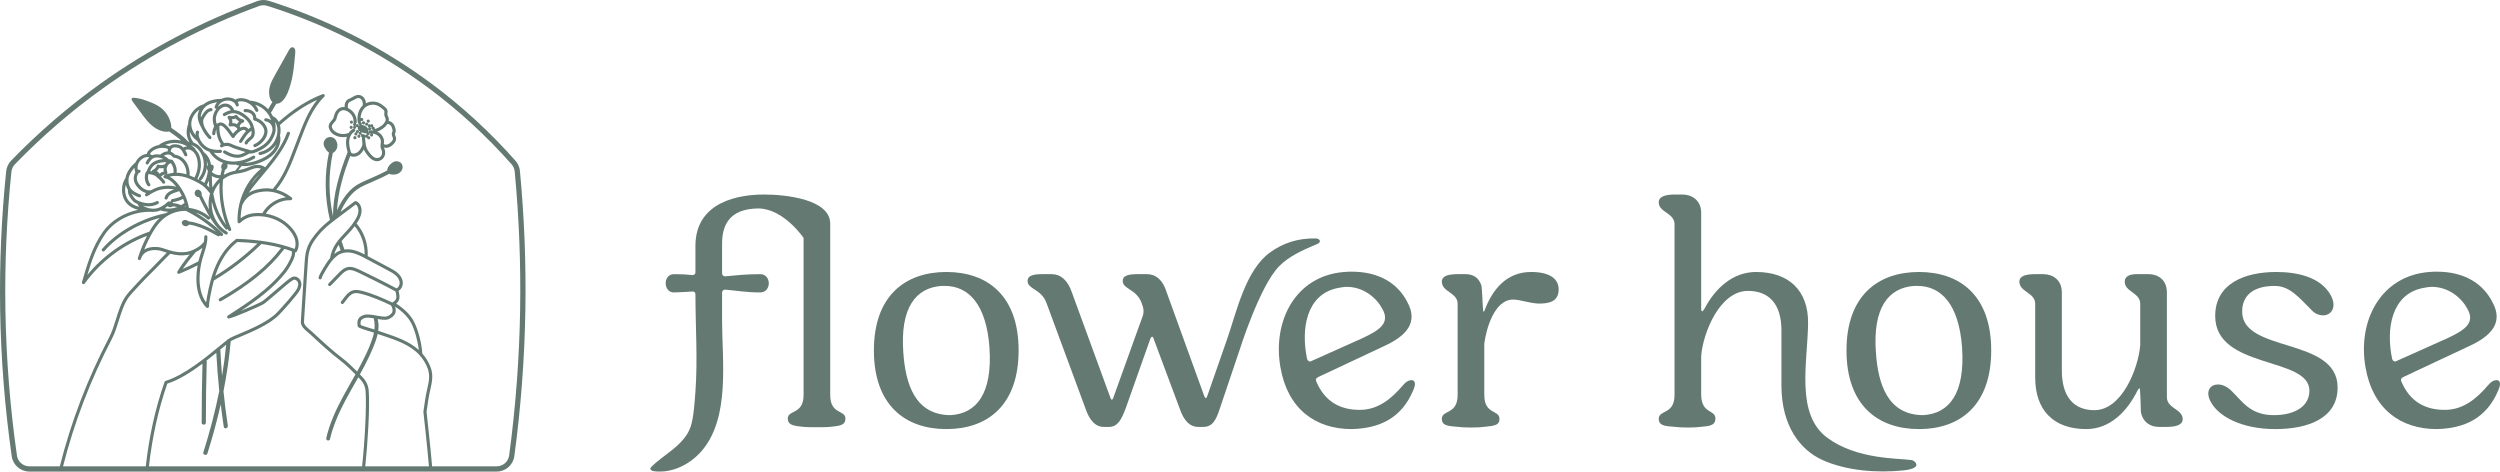
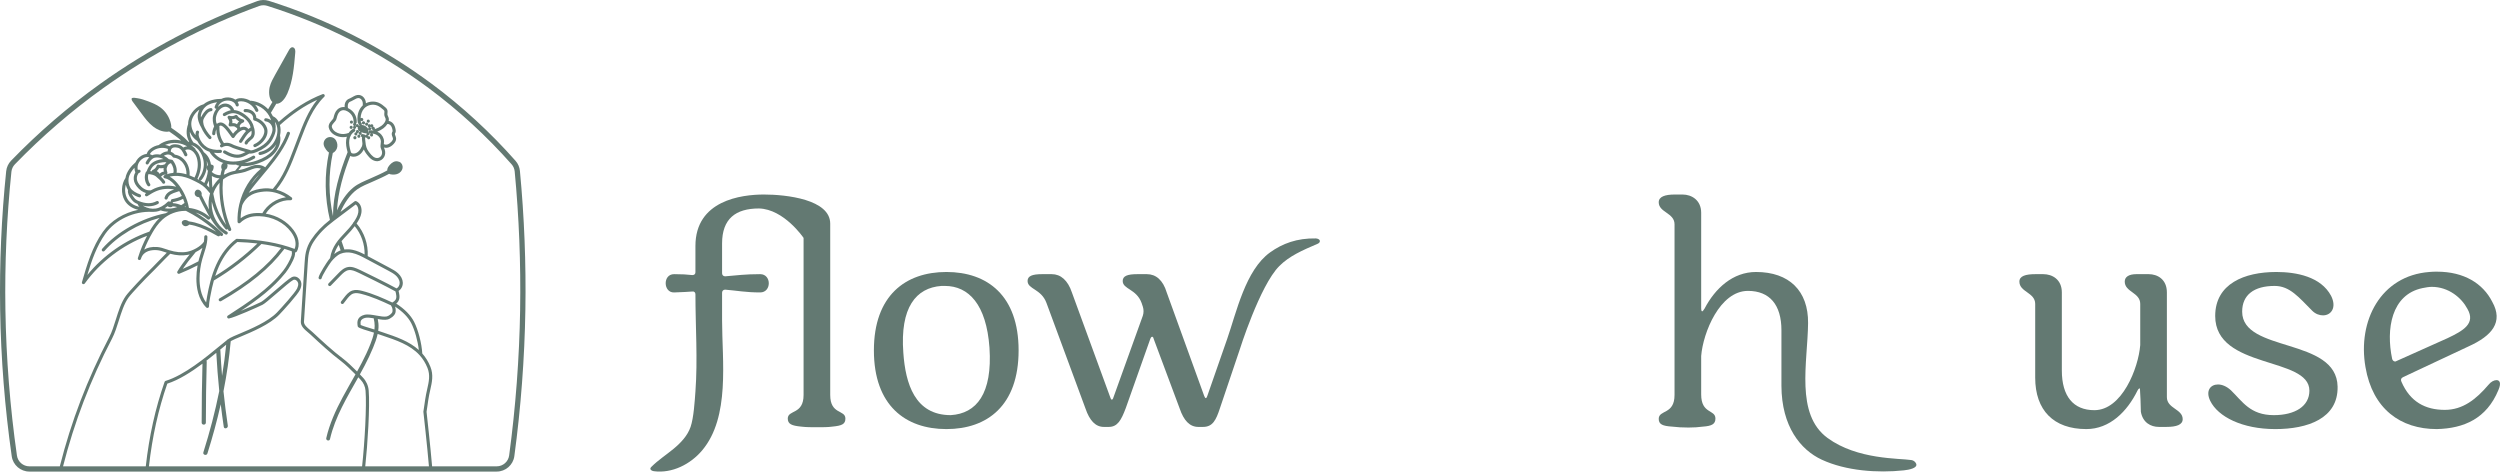
<svg xmlns="http://www.w3.org/2000/svg" id="Layer_2" width="1000.409" height="188.707" viewBox="0 0 1000.409 188.707">
  <g id="Layer_1-2">
    <g>
      <g>
        <path d="m208.055,68.406c-.145-1.515-.75-2.914-1.75-4.046-10.083-11.412-21.364-21.779-33.528-30.813C153.131,18.957,131.193,7.781,107.572.331c-1.494-.471-3.121-.438-4.582.094-22.442,8.171-43.599,19.312-62.884,33.112-12.74,9.116-24.741,19.466-35.673,30.76-1.103,1.139-1.8,2.64-1.964,4.225C.578,86.857-.234,105.494.058,123.915c.31,19.565,1.871,39.311,4.639,58.689.497,3.479,3.527,6.102,7.047,6.102h187.022c3.548,0,6.581-2.647,7.055-6.158,2.613-19.369,4.099-39.096,4.417-58.633.301-18.453-.434-37.129-2.184-55.51Zm-148.449,24.34c-9.574,3.361-18.22,9.442-24.662,17.291,1.728-5.788,3.734-11.584,7.251-16.542,3.962-5.584,11.474-9.084,18.694-8.712.044.002.087-.001.129-.009.095.003.191.01.286.01.41,0,.821-.03,1.227-.089.59-.087,1.187-.268,1.768-.51.987.35,2.028.529,3.084.546-.361.182-.714.376-1.059.586-9.795,1.991-19.542,7.453-25.459,14.272-.228.263-.2.661.063.89.119.104.266.154.413.154.176,0,.352-.074.476-.217,5.199-5.992,13.46-10.907,22.052-13.223-1.794,1.703-3.094,3.755-4.04,5.383-.027.046-.052.093-.078.139-.049.005-.098.014-.147.031Zm19.356-36.297c.716,1.445,1.813,2.672,3.163,3.517.507.317,1.08.567,1.681.76,1.208,2.085,3.193,3.673,5.577,4.512-.602.174-.83.901-.857,1.473-.014.311.019.638.189.898.023.034.047.067.074.097-.236.793-.422,1.599-.566,2.413-1.248.034-2.51-.411-3.43-1.263.003-.092.006-.185.009-.277.049-.033.097-.068.14-.109.318-.3.424-.755.516-1.183.081-.377.143-.826-.128-1.1-.098-.099-.229-.16-.359-.211-.195-.075-.385-.129-.567-.164-.288-1.911-1.153-3.642-2.797-4.882-.365-.685-.805-1.325-1.314-1.895-.734-.823-1.752-1.606-2.906-2.022-1.004-1.419-1.474-2.771-1.439-4.276.631,1.485,1.68,2.822,3.016,3.714Zm1.599-5.383c.657,1.622,1.936,3.398,2.998,4.439.123.12.282.18.441.18.163,0,.327-.063.45-.189.244-.249.24-.648-.009-.892-1.146-1.123-2.609-3.279-2.975-4.803-.134-.558-.262-1.282-.067-1.931.123-.409.377-.806.623-1.189.317-.495.676-1.056,1.114-1.481.427-.416.898-.661,1.326-.692.347-.025.609-.327.584-.674-.025-.347-.328-.604-.674-.584-.723.052-1.474.424-2.114,1.046-.542.527-.943,1.153-1.297,1.706-.191.298-.398.624-.566.984-.038-.338-.041-.653.004-.923.219-1.311.929-2.564,1.95-3.436,1.15-.983,2.894-1.496,4.494-1.704-.444.535-.774,1.15-.95,1.797-.092.336.106.683.442.774.056.015.111.023.166.023.029,0,.057-.003.085-.007-.525.702-.951,1.533-1.209,2.392-.54,1.797-.132,3.438.307,4.689-.449.895-.724,1.879-.788,2.855-.023.348.24.648.588.67.342.027.648-.24.67-.588.04-.604.177-1.214.399-1.793.036,2.184.691,4.284,1.875,6.027-.034.02-.069.036-.103.056-.297.182-.39.57-.208.867.182.297.57.39.867.208.758-.465,1.693-.617,2.504-.406.382.099.753.276,1.146.464.195.093.397.189.605.278.464.197.939.349,1.4.497,1.179.376,2.387.761,3.607,1.114-.088.047-.179.094-.273.141-.598.295-1.216.599-1.831.758-.945.244-2.001.185-3.14-.178-1.076-.342-1.882-.79-2.816-1.309-.305-.169-.688-.059-.858.245-.169.305-.059.689.245.858.993.551,1.851,1.028,3.046,1.408.806.256,1.585.384,2.33.384.52,0,1.024-.063,1.508-.188.741-.191,1.418-.525,2.074-.848.319-.158.595-.316.862-.47.113-.065.223-.128.334-.19.125.011.25.019.374.019,1.007,0,1.987-.356,2.834-.72,2.5-1.075,4.291-2.4,5.476-4.049.458-.637.87-1.392,1.261-2.308.224-.525.467-1.154.574-1.84.072-.464.076-.933.016-1.388.045-.094.07-.199.063-.311-.047-.735-.163-1.457-.34-2.158.711.943,1.01,2.229,1.033,3.267.046,2.015-.669,4.096-1.964,5.712-1.293,1.614-3.156,2.752-5.112,3.123-.342.065-.567.395-.502.737.057.302.322.513.619.513.039,0,.078-.004.118-.011,2.246-.426,4.382-1.729,5.86-3.574.184-.23.358-.468.521-.713-.351,1.001-.935,1.982-1.725,2.844-1.358,1.481-3.277,2.652-5.866,3.579-1.885.675-3.601,1.02-5.132,1.037,1.349-.412,2.692-1.003,3.989-1.766.3-.177.4-.563.224-.863-.177-.3-.563-.401-.863-.224-2.98,1.754-6.208,2.54-9.087,2.213-2.647-.301-4.98-1.559-6.493-3.442.553.076,1.099.112,1.612.112.368,0,.72-.018,1.044-.053.346-.037.597-.348.559-.695-.037-.346-.349-.597-.695-.559-1.847.199-4.039-.229-5.334-1.04-1.405-.879-2.491-2.245-3.058-3.847-.282-.796-.32-1.423-.118-1.917.132-.322-.022-.691-.344-.823-.322-.132-.691.022-.823.344-.181.44-.247.922-.208,1.449-1.298-1.573-1.968-3.728-1.596-5.561.382-1.883,1.583-3.594,3.164-4.672-.316.627-.541,1.298-.655,1.983-.294,1.761.691,4.098,1.406,5.211Zm13.755-8.936c.081.339.424.548.76.467.339-.081.548-.421.467-.76-.092-.386-.25-.726-.452-1.027.105-.053.21-.102.316-.139.301-.105.656-.15,1.115-.139,2.45.055,4.73,1.611,5.674,3.87.101.242.335.388.582.388.081,0,.163-.016.243-.049.321-.134.473-.504.339-.825-.307-.734-.734-1.404-1.248-1.995,1.634.497,3.115,1.412,4.28,2.666.938,1.01,1.653,2.221,2.112,3.545-.601-.442-1.313-.73-2.067-.822-.343-.041-.66.204-.703.549s.204.66.549.703c.859.105,1.64.564,2.142,1.26.509.704.719,1.629.577,2.539-.086.549-.295,1.086-.488,1.539-.354.83-.722,1.506-1.125,2.067-1.047,1.458-2.666,2.644-4.95,3.626-.648.279-1.378.55-2.087.605-.077-.077-.174-.135-.284-.164-1.697-.442-3.398-.984-5.045-1.51-.452-.144-.878-.28-1.287-.455-.188-.08-.372-.168-.557-.256-.429-.205-.873-.417-1.373-.546-.709-.184-1.461-.177-2.182.005-1.229-1.702-1.869-3.826-1.806-6.025.005-.164.013-.472-.055-.792.238-.219.611-.246.885-.122.567.257.973.654,1.445,1.147.327.341.62.725.943,1.155.579.771,1.159,1.56,1.723,2.347.119.165.31.263.512.263.009,0,.019,0,.029,0,.213-.01.407-.127.515-.311.581-.989,1.393-1.834,2.348-2.445.621-.397,1.153-.568,1.576-.512.21.029.42.151.547.32.041.055.083.133.103.225-.82.87-1.727,2.289-2.403,3.347l-.227.354c-.188.293-.103.683.189.871.106.068.224.1.34.1.208,0,.411-.102.531-.29l.229-.357c.696-1.089,1.65-2.582,2.411-3.317.327-.316.793-.678,1.175-.96.064.487.076,1.033.007,1.339-.173.736-.436.945-.834,1.262-.164.13-.35.278-.534.47-.134.14-.272.266-.405.388-.387.355-.788.722-.96,1.317-.097.335.096.684.43.781.059.017.118.025.176.025.274,0,.526-.18.606-.456.07-.243.264-.429.601-.738.141-.13.302-.277.464-.445.125-.13.263-.24.408-.355.471-.374,1.004-.798,1.277-1.963,0,0,0-.002,0-.002,0,0,0-.001,0-.002.168-.736.055-2.247-.302-3.007-.702-3.601-4.396-5.647-5.136-6.023-.963-.49-1.891-.761-2.774-.822-.049-.244-.152-.495-.312-.757-.575-.939-1.507-1.589-2.558-1.782-1.24-.227-2.459.195-3.521,1.223-.026.025-.05.053-.075.078.309-.852.977-1.612,1.836-2.066.878-.464,1.935-.614,2.975-.421.907.168,2.057.744,2.312,1.813Zm-7.73,4.136c.883-2.935,2.907-3.717,3.975-3.522.699.129,1.322.566,1.71,1.2.037.061.065.115.089.167-.276.051-.566.127-.881.231-.708.235-1.391.561-2.03.968-.294.187-.38.577-.193.871.187.294.577.38.871.193.551-.351,1.14-.632,1.75-.834.32-.106.603-.176.864-.215.935-.138,1.985.087,3.12.664.635.323,3.761,2.047,4.434,4.972-.235.167-.578.415-.926.69-.024-.037-.048-.074-.075-.11-.327-.435-.845-.739-1.386-.813-.559-.075-1.149.037-1.789.343-.048-.227-.125-.447-.232-.651.113-.229.246-.459.39-.668.223-.323.632-.538,1.105-.766.246-.118.388-.382.351-.652s-.243-.487-.511-.536c-.403-.074-.96-.37-1.228-.512-.329-.175-.82-.658-.937-.923-.075-.168-.219-.296-.395-.349-.176-.053-.367-.026-.522.073-.62.398-1.527.495-2.257.243-.232-.081-.489-.019-.659.157-.171.176-.224.434-.137.663.05.131.142.296.289.555.073.129.183.324.207.381.071.186.137.361.158.519.026.199-.105.761-.243,1.161-.07.204-.032.43.102.599.134.169.344.257.56.235.651-.069,1.376-.08,1.552-.024.224.072.45.227.688.391.118.081.237.163.358.238.034.021.071.038.108.052.05.186.061.387.03.584-.62.476-1.177,1.04-1.647,1.67-.399-.548-.802-1.094-1.206-1.631-.348-.463-.666-.878-1.04-1.269-.548-.572-1.064-1.074-1.836-1.424-.675-.306-1.564-.248-2.188.273-.019-.007-.036-.015-.055-.021-.093-.028-.19-.033-.282-.019-.325-1.203-.344-2.203-.058-3.153Zm6.409,2.177c-.035-.267-.116-.503-.195-.714.506-.007,1.012-.106,1.468-.293.332.405.782.775,1.137.964.093.049.187.098.282.146-.163.14-.315.301-.446.49-.15.217-.292.454-.417.693-.215-.138-.453-.269-.724-.356-.226-.072-.564-.096-.906-.096-.086,0-.172.001-.257.004.056-.288.091-.593.059-.839Zm10.848,36.799c-1.674-.054-3.117.114-4.411.513-1.13.349-2.196.895-3.141,1.605.036-1.791.265-3.565.665-5.29,1.93-4.24,5.456-5.113,8.657-5.405,2.875-.262,6.12.595,8.818,2.274-3.812.483-7.494,2.918-9.45,6.374-.377-.035-.756-.06-1.138-.072Zm1.656-9.833c-1.905.173-4.058.563-5.969,1.756,1.796-2.531,3.809-4.931,5.774-7.274.666-.793,1.354-1.613,2.023-2.426,3.388-4.113,6.784-8.643,8.678-13.896.118-.328-.052-.689-.379-.807-.328-.118-.689.052-.807.379-1.829,5.073-5.149,9.497-8.465,13.522-.085.103-.171.206-.257.309-.042-.056-.09-.108-.15-.148-1.208-.812-2.926-1.053-4.486-.63-.739.201-1.444.487-2.125.763-.575.233-1.117.454-1.68.627-.738.228-1.496.37-2.289.509.445-.554.89-1.109,1.336-1.66.338.032.682.05,1.035.05,1.693,0,3.565-.373,5.656-1.121,2.787-.998,4.871-2.278,6.37-3.914,1.935-2.111,2.812-4.876,2.287-7.218.166-.758.246-1.531.228-2.295-.014-.604-.101-1.254-.277-1.894,4.878-4.397,9.881-7.781,14.911-10.084-3.6,4.42-5.673,9.873-7.687,15.172-.242.637-.484,1.274-.729,1.909-.301.78-.595,1.557-.886,2.327-2.227,5.88-4.333,11.436-8.437,16.223-1.245-.221-2.489-.288-3.676-.18Zm-5.034-1.6c.955-1.465,2.059-2.823,3.296-4.039-1.107,1.32-2.22,2.662-3.296,4.039Zm-21.182,2.093c-.143-.021-.291-.022-.431.014-.158.041-.301.129-.425.235-.528.453-.7,1.279-.379,1.896.277.531.989.905,1.608.851,1.052,2.158,2.162,4.287,3.339,6.38.299.531.602,1.061.916,1.585-.018-.02-.034-.04-.054-.058-2.283-2.006-5.223-3.276-8.249-3.601-.64-3.658-2.307-7.194-4.729-10.003-.991-1.149-1.978-1.979-2.983-2.504,1.981-.512,4.246-.408,6.544.321,1.405.446,2.765,1.1,4.026,1.741.873.444,1.793.928,2.602,1.536,1.131.851,2.076,1.966,2.981,3.069.002.015.005.03.007.045-.624,2.079-.757,4.3-.424,6.448-.464-.848-.914-1.704-1.359-2.557-.559-1.071-1.097-2.152-1.624-3.239.298-.928-.375-2.015-1.365-2.158Zm-5.385,6.823c.098-.066.195-.133.291-.202.029.127.053.254.079.382-.069-.034-.138-.069-.207-.102-.054-.026-.108-.052-.163-.078Zm-.052-1.508c-.032.017-.064.035-.093.058-.397.308-.812.582-1.237.827-1.038-.428-2.117-.755-3.237-.787-.051-.156-.127-.283-.219-.385.015-.002.031-.002.046-.005,1.394-.278,2.853-.615,4.162-1.361.216.543.411,1.094.579,1.652Zm-6.787,1.297c.619.554,1.562.572,2.024.061.622.003,1.229.113,1.821.286-1.629.601-3.347.765-4.961.462.399-.254.773-.528,1.116-.808Zm5.597-22.352s.004.008.006.012c.017.026.038.048.058.071.402.544.732,1.231,1.054,1.947.105.234.335.372.576.372.086,0,.174-.018.258-.056.318-.143.459-.516.317-.834-.215-.479-.478-1.062-.823-1.627.663-.287,1.329-.317,1.988-.08,1.149.413,2.181,1.622,2.629,3.081.779,2.536.494,5.157-.867,8-.646-.309-1.312-.606-1.998-.869.182-2.031-.411-4.144-1.627-5.737-1.088-1.424-2.56-2.307-4.269-2.567-.396-.519-.946-.908-1.577-1.121-.097-.538.104-1.149.508-1.454.39-.295.979-.379,1.802-.257.409.061.702.139.949.255.394.184.724.487,1.017.863Zm-5.219,1.675c.672.052,1.295.418,1.625.954.1.162.261.259.435.287.028.007.056.016.086.019,1.842.218,2.997,1.269,3.64,2.112.967,1.266,1.468,2.924,1.395,4.548-1.34-.406-2.672-.619-3.956-.637.273-1.513-.255-3.307-1.488-4.947-.006-.008-.013-.013-.019-.021-.014-.017-.029-.033-.045-.048-.014-.014-.029-.028-.044-.04-.016-.013-.033-.025-.05-.036-.018-.011-.035-.022-.053-.032-.017-.009-.035-.017-.054-.025-.02-.008-.041-.016-.062-.022-.009-.003-.017-.007-.027-.01-.428-.105-.862-.183-1.299-.236-.033-.062-.075-.121-.131-.171-.546-.495-1.161-.893-1.815-1.188.459-.277,1.124-.562,1.86-.507Zm-.825,3.06c-.036.036-.073.07-.106.108-.221.246-.403.49-.553.731-.356.153-.828.258-1.076.313-.364.08-1.05.03-1.312-.096-.166-.08-.358-.083-.527-.01-.169.074-.296.218-.35.394-.215.705-.842,1.367-1.561,1.648-.228.089-.384.302-.4.546,0,.013,0,.026,0,.039-.229-.046-.449-.082-.656-.109.153-.372.331-.732.537-1.072.175-.289.345-.525.519-.724.624-.71,1.568-1.221,2.806-1.517.874-.209,1.778-.291,2.679-.252Zm-3.272,3.978c-.199-.181-.414-.308-.611-.417.381-.333.701-.737.928-1.175.515.093,1.098.083,1.491-.003.103-.023.206-.046.309-.071-.033.212-.045.434-.021.662.027.263.072.535.131.799-.253.035-.519.089-.782.199-.274.114-.632.401-.946.684-.143-.255-.315-.51-.499-.677Zm3.632.114c-.135-.363-.238-.817-.282-1.246-.04-.391.133-.82.345-1.299.018-.04.029-.081.038-.122.102-.153.224-.311.37-.474.259-.289.606-.488.972-.566.919,1.364,1.264,2.779.945,3.89-.921.085-1.807.274-2.642.569.083-.053.154-.124.205-.211.096-.164.114-.362.047-.54Zm15.846-3.53c-.011-.365-.044-.729-.095-1.09.219.532.365,1.09.447,1.663-.277.235-.439.634-.423,1.232.011.405.171.809.449,1.099-.189,1.832-.809,3.605-1.44,4.873-.523-.387-1.073-.722-1.624-1.026.016.001.033.004.049.004.184,0,.367-.08.492-.235,1.434-1.781,2.216-4.157,2.146-6.52Zm.732,6.819c.037.934.103,1.867.199,2.797-.325-.356-.663-.702-1.021-1.031.044-.045.083-.096.112-.155.263-.52.501-1.059.709-1.611Zm1.473,2.753c-.005.01-.01.021-.016.032-.05-.476-.095-.952-.128-1.429-.075-1.068-.106-2.137-.107-3.207.913.576,1.982.901,3.062.948-1.117,1.023-2.077,2.259-2.811,3.657Zm1.117.586c.479-.914,1.065-1.749,1.731-2.492-.082,1.308-.079,2.622-.018,3.925.156,3.299.692,6.587,1.596,9.764.306,1.076.658,2.136,1.048,3.183-1.578-2.09-2.807-4.447-3.695-6.906-.655-1.813-1.129-3.684-1.457-5.581.211-.65.474-1.283.793-1.892Zm3.97-5.904c-.066.005-.132.018-.196.045-.12.051-.242.095-.365.135.13-.646.288-1.287.478-1.92.15-.05.291-.125.411-.226.497-.421.663-1.131.606-1.779-.01-.117-.079-.225-.182-.321.36.075.724.138,1.096.181.473.054.955.08,1.442.08.371,0,.745-.017,1.122-.047.077.096.182.17.308.209.297.091.6.165.91.226-.545.674-1.09,1.35-1.634,2.029-.593.113-1.19.244-1.777.426-.768.238-1.511.562-2.219.962Zm-10.76-9.838c1.341,1.504,2.146,3.553,2.207,5.622.061,2.067-.619,4.142-1.868,5.692-.187.232-.181.555-.006.78-.217-.114-.433-.225-.646-.334-.018-.009-.036-.018-.054-.027,1.51-3.147,1.82-6.072.942-8.929-.332-1.08-.915-2.036-1.645-2.756.001-.16-.057-.32-.177-.444-.512-.529-1.068-1.003-1.657-1.423,1.152.258,2.213,1.043,2.904,1.818Zm-4.45-1.316c-.529.041-1.056.195-1.57.458-.329-.349-.71-.651-1.156-.86-.464-.217-.937-.306-1.297-.36-1.175-.174-2.074-.011-2.748.498-.089.067-.172.143-.25.222-.586-.251-1.199-.422-1.822-.516,1.567-.681,3.288-.944,4.987-.744,1.351.158,2.663.608,3.857,1.302Zm-7.67,1.055c-.096.309-.143.635-.133.961-.77.031-1.561.293-2.31.775-.271.174-.48.345-.656.529-.581-.117-1.175-.157-1.768-.111-.547.041-1.01.149-1.417.33-.018.008-.036.018-.055.027-.289-.194-.592-.331-.903-.419.046-.108.094-.214.151-.31.161-.275.402-.538.759-.828,1.76-1.431,4.24-1.786,6.331-.953Zm-7.488,3.337c-.165.164-.329.345-.49.548-.348.437-.654.916-.908,1.423-.156.311-.03.69.282.846.091.045.187.067.282.067.231,0,.454-.128.564-.349.215-.429.473-.833.767-1.202.408-.513.807-.851,1.219-1.034.272-.121.599-.195,1-.225,1.008-.077,2.026.148,2.933.631-.59.043-1.177.129-1.752.266-1.496.358-2.661,1.001-3.46,1.911-.224.255-.436.55-.65.902-.343.567-.622,1.176-.836,1.812-.061.036-.121.079-.177.135-.161.16-.227.345-.264.446-.613,1.711-.306,3.75.782,5.194.124.165.313.251.504.251.132,0,.265-.041.379-.127.278-.21.334-.605.124-.883-.803-1.066-1.054-2.62-.639-3.9.986.054,2.315.375,2.919.887l.096.081c.729.617,2.085,1.765,2.516,2.568.165.307.548.422.854.257.307-.165.422-.547.257-.854-.33-.614-.961-1.28-1.608-1.88.358-.345.705-.636.834-.691.217-.091.49-.119.778-.148.142-.015.284-.03.425-.051-.246.094-.49.195-.726.308-.248.118-.391.384-.353.656.038.272.248.489.519.535,1.331.227,2.643,1.109,4.011,2.694.197.228.387.464.573.702-2.875-.742-5.938-.505-8.665.684-.512.223-1.006.478-1.488.748-.057-.01-.116-.014-.177-.007-1.778.209-3.446-1.041-4.412-2.283-.415-.534-.69-1.025-.842-1.502-.301-.946-.156-2.03.378-2.83.153-.23.313-.376.427-.391.345-.047.587-.365.539-.711s-.364-.586-.711-.539c-.132.018-.26.055-.384.109-.2-.772-.149-1.641.164-2.427.368-.923,1.075-1.721,1.992-2.249.655-.377,1.611-.65,2.423-.38Zm-5.584,6.021c-.672,1.096-.845,2.527-.447,3.778.198.622.541,1.241,1.049,1.894,1.06,1.362,2.386,2.274,3.754,2.628-.073.047-.147.094-.22.14-.294.187-.38.577-.193.871.12.189.324.292.533.292.116,0,.233-.032.338-.099,1.079-.687,2.194-1.398,3.365-1.908,2.277-.992,4.912-1.248,7.351-.734-1.546.519-3.168,1.214-3.822,3.207-.109.331.071.687.402.796.065.022.132.032.197.032.265,0,.512-.169.599-.434.523-1.59,1.898-2.039,3.49-2.558.382-.125.775-.253,1.162-.401.383.62.732,1.262,1.045,1.922-1.175.702-2.566,1.026-3.899,1.292-.342.068-.563.4-.495.742.013.066.038.126.069.182-.189-.024-.391-.006-.589.051-.245-.134-.558-.095-.759.118-1.277,1.348-3.224,2.444-4.736,2.666-1.639.24-3.352-.096-4.822-.948-.113-.066-.217-.133-.317-.2.771.172,1.512.261,2.224.261,1.366,0,2.629-.317,3.809-.951.307-.165.422-.547.257-.854-.164-.307-.546-.422-.854-.257-2.034,1.092-4.305,1.076-7.147-.052-.411-.163-.881-.374-1.257-.705-.298-.262-.545-.602-.836-1.018s-.566-.845-.747-1.27c1.017.743,2.209,1.274,2.985,1.499.059.017.118.025.176.025.273,0,.525-.179.605-.455.097-.334-.095-.684-.43-.781-1.327-.385-3.153-1.457-3.788-2.516-.683-1.14-.954-2.555-.742-3.88.239-1.495,1.233-3.017,2.319-4.213.008.64.134,1.268.376,1.837Zm-3.82,4.969c.166.683.43,1.34.786,1.935.03.05.065.098.098.148-.223,1.244.419,2.381,1.149,3.424.268.383.601.859,1.036,1.242.524.461,1.144.739,1.625.93.002,0,.004.002.006.002.152.407.397.781.738,1.125-2.008-.356-3.915-1.563-4.82-3.2-.93-1.681-1.124-3.763-.619-5.608Zm10.584,19.27c.962-1.657,2.304-3.77,4.158-5.415,2.438-2.163,5.705-3.408,8.964-3.416h.031c.117,0,.233.005.35.008.921.465,1.829.954,2.722,1.47,2.568,1.484,5.02,3.173,7.312,5.056.697.573,1.379,1.164,2.047,1.771-2.715-1.508-5.531-2.889-8.549-3.65-.791-.2-1.594-.349-2.403-.453-.304-.239-.711-.411-1.012-.484-.284-.069-.595-.09-.901-.014-.306.076-.605.26-.768.517-.261.411-.12.891.131,1.238.299.413.796.74,1.383.68.431-.044,1.014-.286,1.343-.647,3.108.456,6.048,1.725,8.81,3.181.88.464,1.749.95,2.612,1.445.4.228.776-.022.9-.355.048.047.098.093.146.141.578.571,1.471-.321.892-.892-2.2-2.17-4.58-4.154-7.105-5.935-1.203-.848-2.441-1.648-3.708-2.397,1.744.571,3.376,1.487,4.749,2.694.262.23.66.204.89-.057.161-.183.194-.433.111-.645.901,1.489,1.886,2.928,3.07,4.204.912.983,1.952,1.856,3.107,2.541.7.415,1.335-.675.637-1.089-1.175-.697-2.192-1.6-3.092-2.613-.021-.043-.046-.084-.078-.122-2.139-2.565-3.148-5.974-2.929-9.291.599,2.291,1.441,4.52,2.553,6.613.83,1.563,1.818,3.035,2.946,4.398.217.263.667.225.892,0,.01-.01.017-.021.026-.031.068.163.136.325.206.487.135.313.594.383.863.226.323-.189.362-.549.226-.863-1.263-2.932-2.176-6.019-2.74-9.161-.565-3.146-.795-6.393-.553-9.584.024-.317.056-.633.092-.948,1.044-.838,2.213-1.477,3.454-1.862.833-.259,1.688-.408,2.594-.565.899-.156,1.828-.318,2.733-.597.614-.19,1.208-.431,1.782-.664.676-.274,1.315-.534,1.981-.715.872-.237,1.826-.206,2.628.062-4.296,3.551-7.339,8.616-8.66,14.174-.029.066-.043.135-.049.203-.515,2.244-.751,4.566-.673,6.899.008.251.165.473.398.565.234.092.499.038.677-.139,1.028-1.023,2.303-1.789,3.689-2.217,1.159-.357,2.468-.507,3.999-.458,5.134.165,9.87,2.532,12.668,6.333.887,1.204,1.449,2.392,1.673,3.531.233,1.192.136,2.34-.264,3.235-6.476-2.439-13.831-3.722-23.083-4.03-.146-.005-.284.039-.399.125-3.225,2.412-5.963,5.976-7.918,10.307-1.96,4.341-2.944,8.925-3.583,12.433l-.046.254c-.145.793-.285,1.559-.378,2.341-2.175-2.932-2.647-6.772-2.631-9.636.015-2.604.381-5.196,1.087-7.704.204-.725.443-1.465.674-2.181.461-1.429.932-2.89,1.187-4.393.003-.014.005-.028.007-.042.129-.767.202-1.545.187-2.335-.006-.344-.287-.619-.63-.619-.004,0-.008,0-.012,0-.348.007-.625.294-.619.642.013.667-.043,1.324-.146,1.979-1.329,1.961-4.501,3.602-6.729,4.009-2.15.394-4.578.171-7.217-.659-.347-.109-.692-.226-1.038-.344-1.204-.409-2.45-.832-3.775-.919-2.063-.136-3.807.232-5.13,1.046.91-2.299,1.991-4.531,3.232-6.669Zm42.086,4.22c-5.142,4.936-10.812,9.308-16.885,13.016.454-1.403.952-2.695,1.506-3.923,1.832-4.058,4.369-7.401,7.348-9.683,2.852.1,5.517.295,8.03.59Zm-24.735,3.472c.973-.472,1.925-1.061,2.74-1.732-.187.645-.397,1.294-.61,1.955-.235.727-.477,1.478-.688,2.226-.114.404-.216.811-.313,1.219-2.005,1.075-4.106,2.09-6.271,3.026,1.184-1.757,2.886-3.97,5.083-6.605.023-.028.042-.058.059-.088Zm-10.162.646c2.51.681,4.85.833,6.965.447.27-.049.551-.115.84-.194-2.323,2.868-3.942,5.115-4.925,6.832-.133.233-.104.526.073.728.122.14.297.216.475.216.079,0,.16-.015.237-.046,2.515-1.019,4.962-2.147,7.291-3.356-.311,1.72-.475,3.465-.485,5.215-.02,3.487.653,8.341,3.969,11.659.121.121.282.185.446.185.08,0,.16-.015.237-.046.235-.095.39-.322.394-.575.018-1.248.235-2.436.465-3.693l.047-.255c.44-2.414.913-4.521,1.446-6.423,6.895-4.078,13.297-8.991,19.029-14.608,2.808.387,5.419.91,7.886,1.571-5.5,7.274-13.343,13.697-24.675,20.209-.302.174-.406.559-.233.861.117.203.329.317.548.317.107,0,.215-.027.314-.084,11.51-6.614,19.482-13.157,25.09-20.59.086-.115.173-.23.258-.346,1.002.295,1.983.612,2.941.957.13.528.108,1.116-.066,1.709-.513,1.745-2.174,4.6-3.344,6.07-5.986,7.524-14.2,12.839-22.145,17.978-.001,0-.002.001-.003.002,0,0-.001,0-.002.001-.006.004-.011.009-.017.013-.028.019-.055.04-.079.063-.015.014-.027.031-.04.046-.013.015-.027.03-.039.047-.012.018-.022.037-.032.056-.009.017-.02.033-.028.051-.008.018-.013.037-.019.055-.007.02-.015.04-.019.061-.004.019-.005.039-.008.058-.003.021-.007.041-.007.063,0,.029.003.059.006.088.001.011,0,.023.002.034,0,0,0,.001,0,.002.006.033.016.066.027.098.017.048.037.094.064.136,0,0,0,0,0,.001.001.002.004.004.005.006.025.038.055.072.087.103.012.012.026.023.039.034.024.019.048.037.074.052.015.009.03.019.047.027.032.016.065.028.099.038.011.003.02.008.031.011.045.011.091.016.138.017.004,0,.007.001.01.001.033,0,.066-.003.098-.008.002,0,.004,0,.007,0,2.195-.373,11.832-4.687,13.444-5.495.799-.4,2.695-2.016,5.724-4.631,2.625-2.266,5.601-4.835,6.553-5.286.348-.165.707-.142,1.068.068.502.292.88.89.922,1.453.038.525-.102,1.127-.428,1.841-.791,1.73-6.389,7.913-8.06,9.64-3.585,3.708-10.497,6.614-15.071,8.537-1.663.699-2.977,1.251-3.742,1.68-.211.118-.467.289-.766.505-.202.06-.385.185-.502.376-.79.606-1.802,1.441-3.019,2.446-5.251,4.337-14.038,11.595-21.479,13.835-.193.058-.347.205-.413.396-3.697,10.56-6.161,21.628-7.529,33.8H25.231c4.52-17.765,10.941-34.508,19.614-51.141,1.11-2.128,1.924-4.717,2.71-7.221,1.035-3.293,2.105-6.698,3.859-9.155,1.255-1.759,7.059-7.834,8.61-9.339,1.324-1.285,2.563-2.571,3.875-3.934,1.342-1.393,2.73-2.832,4.213-4.267Zm20.077,38.748c-.007-.14-.043-.261-.098-.365.158-.13.314-.259.466-.385.716-.591,1.375-1.136,1.956-1.606-.402,4.162-.96,8.315-1.653,12.449-.277-3.36-.5-6.725-.672-10.094Zm59.344,15.905c-.164-1.898-.975-3.706-2.285-5.089-.388-.41-.804-.845-1.235-1.291.647-1.166,1.284-2.336,1.901-3.514,1.22-2.331,2.36-4.704,3.363-7.137.738-1.791,1.441-3.637,1.848-5.54.604.206,1.208.409,1.802.607,5.702,1.911,11.168,3.745,14.912,7.824.035.051.078.096.126.135,1.25,1.393,2.301,3.044,3.098,5.042,1.148,2.88.563,5.476-.115,8.482-.149.66-.303,1.342-.44,2.04-.276,1.404-.481,2.845-.679,4.239-.125.875-.253,1.78-.398,2.662-.009.057-.011.115-.004.172.016.146,1.568,13.985,2.218,21.77h-25.484c.941-8.516,1.918-24.086,1.372-30.404Zm-10.28-12.689c-4.289-3.25-8.305-6.988-12.188-10.603-.303-.282-.63-.556-.976-.846-1.243-1.042-2.527-2.119-2.447-3.367l1.495-23.232c.092-1.435.188-2.92.504-4.322.367-1.626,1.022-3.153,1.949-4.539,2.075-3.103,4.486-5.574,8.062-8.261l8.681-6.525c.949.648,1.213,2.018,1.035,3.18-.216,1.406-1.047,2.718-1.821,3.888-.043.024-.084.052-.122.086-.112.103-.174.238-.194.377-.964,1.393-2.131,2.632-3.264,3.832-2.509,2.655-5.104,5.4-5.884,10.064-.003.017-.002.033-.003.049-.201.23-.388.458-.555.678-.762,1.005-3.735,5.556-4.042,7.059-.07.341.15.674.492.744.34.068.674-.15.744-.492.223-1.092,2.863-5.298,3.812-6.549.884-1.166,2.431-2.66,3.741-3.187,1.437-.578,3.003-.69,4.653-.329,1.975.43,3.82,1.416,5.605,2.369l8.885,4.744c1.057.564,2.149,1.148,3.016,1.951.53.491,1.429,1.511,1.496,2.825.051.983-.474,1.938-1.242,2.302-3.473-1.927-13.313-6.783-14.425-7.287-.137-.062-.276-.126-.414-.19-1.399-.644-2.985-1.374-4.646-1.066-1.684.312-2.96,1.629-3.891,2.59l-3.835,3.958c-.242.25-.236.649.014.892.25.242.65.236.892-.014l3.835-3.958c1.055-1.088,2.024-2.007,3.215-2.228,1.268-.235,2.6.379,3.889.972.141.065.281.13.421.193,1.125.51,11.233,5.498,14.503,7.335.14.467.253,1.039.335,1.71.078.64-.026,1.219-.294,1.63-.149.229-.36.428-.546.594-.164.145-.359.305-.565.412-.002.001-.004.002-.006.003-.073.037-.146.067-.221.088-3.571-1.677-7.72-3.539-12.009-4.64-1.282-.33-2.648-.574-3.944-.137-1.522.513-2.53,1.821-3.339,2.872l-1.161,1.506c-.212.276-.161.672.115.885.276.212.672.161.885-.115l1.161-1.507c.705-.916,1.583-2.056,2.742-2.446.985-.331,2.134-.118,3.228.163,4.188,1.076,8.276,2.912,11.798,4.566.026.052.06.117.117.204.47.708.652,1.598.487,2.381-.141.674-1.457,1.681-2.243,1.855-1.013.226-2.601-.062-4.137-.341-1.725-.312-3.51-.636-4.813-.306-1.199.304-2.057.89-2.483,1.694-.488.923-.343,1.987-.236,2.763.077.561.355.829,5.306,2.296.479.142.892.264,1.025.312.066.024.133.046.199.07-.303,1.519-.816,3.007-1.378,4.457-1.005,2.594-2.204,5.109-3.485,7.577-.614,1.183-1.247,2.355-1.892,3.522-1.911-1.931-4-3.919-5.635-5.158Zm8.65-41.685c-1.485-.768-3.029-1.478-4.711-1.844-1.146-.25-2.287-.295-3.379-.142-.372-1.063-.729-2.131-1.081-3.199-.018-.054-.04-.103-.065-.148.697-.84,1.449-1.637,2.216-2.448,1.048-1.109,2.125-2.252,3.072-3.539,2.6,3.129,4.038,7.254,3.947,11.321Zm-10.352-3.857c.247.742.498,1.483.757,2.221-.171.056-.34.117-.507.184-.673.271-1.379.735-2.047,1.284.432-1.402,1.055-2.6,1.797-3.688Zm13.982,29.398c.121.508.221,1.019.292,1.534.137.993.128,1.975.018,2.945-.177-.061-.552-.172-1.065-.324-1.056-.313-3.744-1.109-4.445-1.484-.087-.693-.118-1.304.132-1.776.321-.607,1.09-.912,1.678-1.061.845-.214,2.095-.055,3.391.167Zm1.63.291c1.456.255,2.814.439,3.893.198,1.09-.242,2.924-1.494,3.204-2.828.162-.773.094-1.59-.178-2.349,3.068,2.019,5.25,4.25,6.487,6.645,1.397,2.704,2.621,7.124,3.03,10.739-3.918-3.552-9.152-5.309-14.271-7.024-.653-.219-1.318-.442-1.982-.669.057-.419.1-.84.121-1.265.058-1.17-.066-2.319-.304-3.447Zm56.976-3.778c-.317,19.454-1.797,39.098-4.399,58.386-.334,2.473-2.471,4.337-4.972,4.337h-25.857c-.62-7.467-2.087-20.628-2.221-21.824.141-.867.266-1.749.388-2.602.196-1.378.398-2.802.668-4.173.134-.682.286-1.355.433-2.006.694-3.077,1.35-5.984.056-9.227-.837-2.1-1.947-3.842-3.256-5.315-.202-3.963-1.629-9.493-3.29-12.709-1.367-2.645-3.762-5.083-7.125-7.258.003-.003.007-.006.01-.008.235-.208.534-.492.766-.849.551-.845.57-1.81.489-2.471-.083-.677-.192-1.259-.332-1.761,1.073-.652,1.76-1.973,1.689-3.36-.067-1.304-.742-2.612-1.899-3.685-.986-.914-2.152-1.537-3.279-2.139l-8.87-4.736c.272-4.684-1.371-9.5-4.442-13.049.817-1.241,1.671-2.636,1.918-4.244.328-2.138-.486-3.982-2.075-4.696-.21-.094-.454-.067-.638.071l-5.646,4.244c1.515-3.41,3.692-6.895,6.659-9.011,1.888-1.347,4.192-2.218,6.303-3.149,2.198-.969,4.395-1.936,6.495-3.102.225.129.481.19.737.234.967.167,1.995.111,2.88-.311.886-.422,1.608-1.243,1.77-2.21.162-.968-.318-2.047-1.209-2.458-.242-.112-.504-.173-.765-.226-1.256-.253-2.376.525-3.192,1.452-.445.506-.839,1.091-.946,1.757-.021.134-.025.271-.018.409-2.249,1.251-4.608,2.271-6.961,3.313-2.234.989-4.648,1.931-6.562,3.483-2.898,2.351-5.041,5.744-6.588,9.196.393-7.48,2.61-14.813,5.304-21.779.12.064.25.12.398.167.304.097.624.144.951.144.867,0,1.778-.332,2.533-.949.69-.564,1.185-1.283,1.559-1.961.073.182.154.362.244.539.313.611.72,1.149,1.077,1.605.457.584,1.004,1.25,1.706,1.759.72.522,1.521.801,2.283.801.092,0,.183-.004.274-.012,1.052-.095,2.029-.753,2.549-1.717.481-.893.551-2.02.186-3.015-.049-.133-.105-.263-.161-.393-.051-.117-.099-.23-.138-.338.268.076.551.117.84.117.301,0,.607-.042.909-.129.762-.218,1.494-.702,2.177-1.437.696-.749,1.01-1.467.961-2.193-.027-.4-.167-.765-.291-1.087-.158-.412-.249-.676-.172-.86.019-.046.046-.088.07-.131.055-.095.123-.214.174-.36.126-.365.075-.732.047-.93-.155-1.104-.484-1.948-1.006-2.579-.473-.571-1.123-.941-1.787-1.057.092-.399.096-.782.008-1.144-.068-.278-.185-.527-.289-.748-.092-.195-.179-.379-.212-.541-.04-.197-.016-.439.011-.695.046-.452.103-1.015-.196-1.562-.168-.308-.406-.531-.655-.752-.793-.702-1.67-1.412-2.702-1.848-1.642-.695-3.523-.58-5.071.213-.036-.559-.158-1.07-.37-1.527-.463-.994-1.359-1.681-2.337-1.792-1.04-.119-1.931.395-2.716.847-.32.185-.623.359-.927.491-.068.03-.137.057-.205.085-.195.079-.417.169-.631.3-.637.391-1.1,1.093-1.269,1.926-.085.418-.091.833-.063,1.209-.161-.02-.32-.03-.48-.028-.879.01-1.754.367-2.401.979-.917.868-1.273,2.081-1.537,3.161-.039.159-.076.31-.133.429-.066.136-.18.278-.294.412-.085.099-.173.199-.261.299-.524.593-1.118,1.266-1.265,2.11-.086.493-.008.999.238,1.546.622,1.387,1.893,2.387,3.673,2.892.573.163,1.171.243,1.784.243.509,0,1.029-.058,1.552-.169-.117.365-.207.747-.261,1.142-.241,1.734.128,3.428.52,4.856.015.056.032.113.049.17-3.214,8.123-5.843,16.768-5.85,25.572-1.812-8.311-1.863-16.919-.079-25.249.737-.298,1.366-1.116,1.622-1.791.377-.996.25-2.151-.259-3.086-.141-.259-.311-.504-.517-.715-.763-.78-2.035-1.007-3.02-.537-.985.469-1.611,1.6-1.485,2.684.09.78.521,1.475.977,2.114.317.444.767.944,1.291,1.225-.048-.026-.095-.053-.142-.082-1.876,8.911-1.729,18.118.38,26.976-3.223,2.526-5.497,4.931-7.48,7.897-1.013,1.515-1.73,3.185-2.131,4.963-.338,1.5-.437,3.035-.533,4.519l-1.495,23.232c-.121,1.885,1.481,3.229,2.895,4.415.333.28.648.544.927.803,3.906,3.636,7.946,7.396,12.286,10.684,1.681,1.274,3.915,3.432,5.757,5.301-1.718,3.071-3.489,6.113-5.152,9.214-2.772,5.17-5.22,10.542-6.537,16.281-.222.967,1.266,1.379,1.488.41,2.058-8.969,6.865-16.805,11.324-24.752.35.364.676.705.962,1.007,1.114,1.178,1.805,2.716,1.944,4.331.502,5.811-.332,20.929-1.384,30.295H59.601c1.348-11.906,3.752-22.745,7.346-33.083,4.62-1.465,9.655-4.701,14.075-7.988-.217,7.858-.315,15.719-.324,23.581-.001,1.082,1.68,1.084,1.682,0,.01-8.1.112-16.2.343-24.297.005-.192-.045-.349-.129-.473,1.415-1.089,2.748-2.16,3.961-3.151.273,5.104.668,10.199,1.187,15.281-1.658,8.297-3.829,16.5-6.36,24.531-.326,1.035,1.297,1.477,1.622.447,2.036-6.463,3.836-13.035,5.325-19.677.36,3.012.764,6.019,1.215,9.02.16,1.067,1.781.613,1.622-.447-.688-4.582-1.263-9.177-1.735-13.784,1.312-6.623,2.301-13.305,2.892-20.008.125-.084.238-.156.335-.21.704-.394,1.988-.934,3.615-1.618,4.669-1.963,11.725-4.929,15.489-8.823,1.499-1.55,7.384-7.989,8.3-9.992.417-.911.593-1.715.539-2.457-.072-.985-.678-1.947-1.545-2.452-.721-.42-1.518-.462-2.244-.117-1.106.525-3.889,2.927-6.836,5.471-2.335,2.015-4.749,4.099-5.464,4.458-1.081.542-4.856,2.239-8.131,3.588,6.545-4.34,12.967-9.061,17.94-15.312,1.269-1.595,3.005-4.587,3.567-6.5.156-.53.221-1.065.195-1.58.242.035.488-.071.623-.285.766-1.21,1.012-2.887.677-4.602-.259-1.323-.897-2.681-1.895-4.036-2.562-3.48-6.611-5.848-11.142-6.599,2.131-3.377,6.105-5.555,9.926-5.365.268.015.523-.15.621-.405.098-.255.019-.544-.193-.716-1.789-1.443-3.935-2.51-6.136-3.105,3.966-4.83,6.041-10.304,8.23-16.086.291-.768.584-1.542.884-2.32.245-.636.488-1.275.731-1.914,2.306-6.065,4.69-12.336,9.348-16.86.215-.209.253-.539.092-.792-.161-.252-.477-.357-.757-.25-5.931,2.269-11.839,6.007-17.568,11.107-.473-.937-1.188-1.755-2.214-2.235-.035-.017-.072-.028-.108-.038-.231-.483-.496-.947-.791-1.39,0-.001.002-.002.002-.003.675-1.138,1.35-2.275,2.025-3.413.041-.068.067-.136.088-.203,2.065.188,3.734-2.421,4.445-4.049,2.218-5.079,2.704-10.719,3.162-16.243.039-.471.076-.957-.069-1.407-.145-.45-.521-.86-.992-.895-.678-.051-1.157.626-1.489,1.219-1.838,3.282-3.676,6.564-5.514,9.847-.856,1.528-1.734,3.088-2.145,4.805-.409,1.71-.428,4.689,1.083,6.046-.007.011-.015.019-.022.03-.564.95-1.127,1.9-1.691,2.851-1.771-1.894-4.178-3.102-6.784-3.4-.101-.012-.198.004-.288.037-1.103-.655-2.367-1.041-3.672-1.071-.62-.015-1.111.052-1.559.209-.296.103-.569.249-.823.397-.595-.421-1.291-.682-1.934-.801-1.259-.233-2.543-.062-3.64.473-2.228-.011-5.208.532-7.064,2.118-.016.014-.032.029-.048.042-2.963.828-5.449,3.513-6.072,6.582-.087.427-.127.866-.127,1.31-.916,2.705-.798,4.905.42,7.103-.125,0-.25.003-.376.014-1.933-2.241-4.387-3.903-6.802-5.578.047-.476-.008-.971-.097-1.428-.527-2.704-2.111-5.188-4.34-6.806-1.458-1.059-3.15-1.742-4.836-2.379-1.379-.52-2.784-1.018-4.248-1.229-.486-.07-1.715-.337-2.153-.067-.5.308.033,1.144.269,1.463,1.151,1.554,2.302,3.107,3.453,4.661,1.408,1.9,2.84,3.826,4.71,5.274,1.572,1.217,3.562,2.123,5.585,2.082.293-.006.561-.04.794-.13,1.666,1.156,3.338,2.302,4.835,3.656-.43-.104-.866-.185-1.305-.237-2.587-.303-5.216.338-7.402,1.805-.084.057-.148.131-.195.214-1.264.216-2.477.741-3.49,1.565-.478.388-.812.76-1.052,1.17-.158.271-.272.558-.369.836-.725.065-1.425.318-1.992.644-1.11.639-1.977,1.601-2.465,2.719-1.706,1.435-3.621,3.781-4.007,6.192-.003.021-.005.042-.009.063-1.719,2.551-1.872,6.206-.357,8.948,1.064,1.923,3.184,3.327,5.477,3.793-5.691,1.139-10.995,4.348-14.164,8.815-4.294,6.053-6.37,13.214-8.376,20.139-.085.295.054.608.329.742.088.043.183.064.276.064.197,0,.39-.093.512-.262,6.201-8.594,15.021-15.332,24.936-19.081-1.455,2.757-2.662,5.646-3.59,8.621-.029.088-.056.176-.082.266-.095.333.096.68.427.778.06.018.12.026.179.026.27,0,.52-.175.603-.446.024-.08.049-.161.074-.241,1.047-3.139,4.364-3.406,6.281-3.282,1.159.076,2.273.455,3.452.855.182.062.364.123.546.184-1.31,1.286-2.548,2.567-3.746,3.81-1.304,1.354-2.536,2.633-3.845,3.904-1.57,1.524-7.466,7.702-8.758,9.512-1.87,2.621-2.971,6.123-4.035,9.509-.806,2.564-1.567,4.986-2.626,7.016-8.769,16.818-15.248,33.748-19.796,51.724h-12.186c-2.481,0-4.616-1.848-4.966-4.298-2.756-19.291-4.309-38.948-4.618-58.425-.29-18.339.518-36.892,2.402-55.144.115-1.119.607-2.177,1.383-2.979,10.843-11.204,22.749-21.469,35.386-30.512C60.46,21.557,81.447,10.506,103.709,2.399c.546-.199,1.125-.298,1.706-.298.514,0,1.029.078,1.524.234,23.397,7.38,45.126,18.449,64.583,32.9,12.047,8.947,23.219,19.215,33.206,30.517.704.797,1.13,1.784,1.232,2.853,1.743,18.304,2.475,36.901,2.175,55.276Zm-52.773-54.631c.032.037.066.072.101.105-.035-.034-.069-.068-.101-.105Zm.157.158c.058.049.118.094.185.133,0,0,0,0,.001,0,0,0-.001,0-.001,0-.067-.038-.127-.084-.185-.133Zm-.217-.233c-.024-.033-.047-.066-.068-.101.022.035.044.069.068.101Zm-.126-.197c-.012-.023-.022-.047-.033-.07.011.023.021.047.033.07Zm-.189-.577s-.001-.008-.002-.012c0,.004.001.008.002.012Zm-15.771-26.509c.098-.485.357-.897.691-1.102.125-.076.28-.139.444-.205.079-.032.158-.064.236-.098.369-.16.717-.361,1.054-.555.676-.39,1.313-.757,1.943-.687.537.061,1.062.482,1.337,1.071.238.51.314,1.143.232,1.88-.129.118-.254.241-.373.371-1.461,1.611-2.043,3.999-1.598,6.551.04.23.201.406.405.481-.012.239.092.484.315.599-.119.061-.23.137-.329.227.068-.354-.129-.768-.595-.768-.234,0-.398.106-.497.255.027-.138.012-.283-.042-.411.172-.105.294-.288.305-.504.063-1.229-.226-2.408-.837-3.409-.554-.908-1.349-1.644-2.362-2.188-.105-.056-.208-.107-.311-.155-.089-.541-.094-.975-.018-1.352Zm14.598,4.315c.063.31.192.584.306.826.086.183.167.355.205.509.076.312.005.677-.218,1.115-.659,1.295-2.021,2.295-4.156,3.052.018-.043.036-.085.054-.128.03-.112.03-.224,0-.335-.021-.05-.042-.1-.064-.151-.056-.095-.131-.17-.226-.226-.046-.034-.092-.069-.138-.104-.072-.046-.151-.071-.234-.075-.017-.004-.034-.003-.051-.005.218-.372.047-.978-.517-.978-.238,0-.405.11-.503.264-.098-.154-.265-.264-.504-.264-.76,0-.809,1.105-.145,1.246-.501.262-.406,1.191.293,1.191.76,0,.809-1.105.145-1.246.089-.047.159-.114.211-.194.092.144.246.247.462.26-.006.009-.013.017-.019.026-.021.05-.042.1-.064.151-.03.112-.03.223,0,.335.021.05.042.1.064.151.056.095.131.17.226.226.046.035.092.069.138.104.072.046.151.071.234.075.029.006.057.006.086.008-.034.052-.062.108-.08.167-.402-.054-.815-.075-1.236-.051-.348.02-.613.318-.593.666.003.052.014.101.029.149-.073-.031-.156-.05-.252-.05-.003,0-.006,0-.009,0,.202-.368.213-.831.068-1.229-.161-.445-.495-.811-.881-1.085-.283-.201-.597-.357-.928-.463-.267-.085-.551-.133-.831-.13.212-.311.127-.816-.256-.966.003-.049.002-.099-.006-.149-.034-.198-.059-.394-.079-.59.016.011.029.026.047.036.015.012.031.023.046.035.072.046.151.071.234.075.084.019.168.015.251-.011.082-.02.154-.057.214-.113.069-.044.123-.103.162-.177.021-.05.042-.1.064-.151.03-.112.03-.224,0-.335l-.064-.151c-.056-.095-.131-.17-.226-.226-.015-.011-.031-.023-.046-.034-.072-.046-.151-.071-.234-.075-.084-.019-.168-.015-.251.011-.082.02-.154.057-.214.113-.009.006-.016.015-.025.021.034-1.539.526-2.937,1.412-3.914,1.29-1.423,3.52-1.909,5.3-1.156.865.366,1.645,1.001,2.358,1.631.168.149.313.283.384.412.107.195.088.442.048.83-.033.323-.07.689.008,1.075Zm3.224,8.549c.101.262.196.509.21.719.024.355-.187.776-.627,1.25-.524.564-1.063.929-1.6,1.083-.512.147-1.053.086-1.434-.152.001-.011.003-.022.004-.032.042-.317.087-.646.086-.989-.003-1.316-.72-2.647-1.871-3.475-.261-.187-.542-.349-.84-.486,1.931-.774,3.263-1.783,4.048-3.063.458-.039.986.206,1.343.638.369.445.607,1.083.729,1.948.012.086.037.266.01.344-.011.031-.043.087-.074.141-.045.077-.095.165-.14.271-.28.666-.038,1.296.156,1.803Zm-12.191,3.743c-.347.737-.842,1.664-1.607,2.289-.713.583-1.595.805-2.303.58-.111-.035-.194-.074-.254-.117-.21-.154-.322-.51-.418-.862-.358-1.304-.696-2.841-.487-4.348.208-1.5.979-2.75,2.063-3.344.305-.168.417-.551.249-.856-.067-.121-.168-.21-.284-.265.026.003.051.008.079.008.725,0,.802-1.005.229-1.219.116-.044.205-.119.268-.213-.068.354.129.768.595.768.105,0,.195-.022.273-.058-.061.132-.1.273-.107.42-.019.46.257.893.619,1.178.076.06.244.157.466.265-.031-.004-.061-.009-.095-.009-.812,0-.813,1.261,0,1.261.637,0,.772-.774.41-1.108.656.281,1.557.562,2.153.451-.066.189-.049.41.052.582-.033-.005-.065-.01-.101-.01-.245,0-.414.115-.511.275-.065-.201-.228-.366-.449-.419-.1-.025-.2-.021-.294,0-.094-.069-.215-.112-.364-.112-.738,0-.804,1.041-.198,1.229-.025.427.012.843.048,1.225.04.425.081.868.14,1.318.012.222-.097.922-.172,1.092Zm1.288-2.526c-.036-.392-.073-.794-.034-1.165.088.195.268.344.546.344.103,0,.193-.021.271-.057-.012.324.189.657.607.657.812,0,.813-1.261,0-1.261-.104,0-.193.021-.271.057.005-.131-.024-.262-.089-.374.033.005.065.01.101.01.494,0,.686-.467.579-.833.094.046.199.071.311.065.113-.007.225-.007.336-.007-.613.182-.553,1.232.19,1.232.717,0,.801-.984.249-1.213.805.072,1.547.33,2.138.756.828.596,1.344,1.536,1.346,2.454,0,.257-.036.53-.075.818-.07.519-.148,1.107,0,1.703.065.263.169.502.26.713.047.108.094.215.134.326.242.661.2,1.403-.112,1.983-.317.587-.926,1.003-1.552,1.059-.539.049-1.144-.148-1.704-.554-.57-.413-1.049-.998-1.453-1.515-.321-.41-.685-.89-.947-1.403-.584-1.141-.709-2.49-.83-3.795Zm-7.188-11.462c.813.437,1.447,1.02,1.882,1.734.478.783.704,1.713.654,2.688-.006.111.02.215.066.308-.393.255-.358.949.107,1.123-.483.181-.504.925-.059,1.152-.121-.012-.248.012-.363.075-.679.373-1.262.93-1.717,1.613-1.295.473-2.578.557-3.719.234-.984-.279-2.279-.887-2.867-2.195-.141-.314-.187-.572-.146-.813.086-.493.534-1.001.968-1.492.093-.106.186-.211.275-.315.169-.197.342-.417.47-.681.116-.239.173-.472.226-.689.219-.895.508-1.902,1.176-2.534.419-.396.984-.628,1.549-.634.009,0,.018,0,.027,0,.46,0,.928.136,1.469.427Zm-7.112,16.627c.031.015.062.031.093.045-.031-.014-.062-.029-.093-.045Zm.158.071c.03.012.06.024.091.034-.03-.01-.061-.022-.091-.034Zm.158.055c.031.009.062.017.093.025-.031-.007-.062-.016-.093-.025Zm.16.04c.032.006.065.011.098.015-.033-.004-.065-.009-.098-.015Zm.163.023c.036.003.073.004.11.004-.037,0-.073-.001-.11-.004Zm.165.005c.056-.002.111-.006.168-.014-.056.008-.112.013-.168.014Zm.349-.054s.006-.002.009-.003c-.003,0-.006.002-.009.003Z" fill="#637972" />
        <path d="m143.604,53.89c-.812,0-.813,1.261,0,1.261s.813-1.261,0-1.261Z" fill="#637972" />
        <path d="m146.711,49.058c-.812,0-.813,1.261,0,1.261s.813-1.261,0-1.261Z" fill="#637972" />
        <path d="m146.012,48.835c-.056-.095-.131-.17-.226-.226-.008-.006-.015-.011-.023-.017-.072-.046-.151-.071-.234-.075-.084-.019-.168-.015-.251.011-.082.02-.154.057-.214.113-.069.044-.123.103-.162.177-.021.05-.042.1-.064.151-.03.112-.03.224,0,.335.021.05.042.1.064.151.056.095.131.17.226.226.008.006.015.011.023.017.072.046.151.071.234.075.084.019.168.015.251-.011.082-.02.154-.057.214-.113.069-.044.123-.103.162-.177.021-.05.042-.1.064-.151.03-.112.03-.224,0-.335-.021-.05-.042-.1-.064-.151Z" fill="#637972" />
        <path d="m142.625,54.913c-.02-.082-.057-.154-.113-.214-.044-.069-.103-.123-.177-.162-.072-.046-.151-.071-.234-.075-.084-.019-.168-.015-.251.011-.05.021-.1.042-.151.064-.095.056-.17.131-.226.226-.021.05-.042.1-.064.151-.03.112-.03.224,0,.335.002.013.004.027.006.04.02.082.057.154.113.215.044.069.103.123.177.162.072.046.151.071.234.075.084.019.168.015.251-.011.05-.021.1-.042.151-.064.095-.056.17-.131.226-.226.021-.05.042-.1.064-.151.03-.112.03-.223,0-.335-.002-.013-.004-.027-.006-.04Z" fill="#637972" />
        <path d="m142.946,53.262c.03.004.06.009.093.009.812,0,.813-1.261,0-1.261-.553,0-.729.586-.528.959-.031-.004-.06-.009-.093-.009-.812,0-.813,1.261,0,1.261.553,0,.729-.586.528-.959Z" fill="#637972" />
        <path d="m140.522,51.583c.812,0,.813-1.261,0-1.261s-.813,1.261,0,1.261Z" fill="#637972" />
        <path d="m147.373,47.843c-.812,0-.813,1.261,0,1.261s.813-1.261,0-1.261Z" fill="#637972" />
        <path d="m140.631,49.49c.812,0,.813-1.261,0-1.261s-.813,1.261,0,1.261Z" fill="#637972" />
        <path d="m98.2,44.887c.166-.025.359-.021.607.012.541.073,1.305.277,1.87.84.478.475.715,1.157.619,1.779-.029.19.031.371.147.506.11.155.287.259.49.267.349.055,2.766.924,3.664,3.213.863,2.198-1.392,5.177-3.835,6.177-.322.132-.477.5-.345.823.1.244.335.392.584.392.08,0,.161-.015.239-.047,1.444-.591,2.848-1.762,3.757-3.131,1.057-1.593,1.332-3.254.774-4.675-.917-2.336-3.071-3.495-4.194-3.871-.016-.853-.375-1.695-1.011-2.327-.644-.641-1.54-1.054-2.592-1.196-.37-.049-.677-.052-.964-.009-.344.052-.581.374-.529.718.052.344.373.581.718.529Z" fill="#637972" />
      </g>
      <g>
        <path d="m269.729,109.706c3.224,0,4.96.123,7.317.371.743,0,1.24-.371,1.24-1.115v-10.539c0-18.228,18.351-20.583,27.403-20.583s26.535,1.983,26.535,11.654v68.57c0,7.936,6.075,5.827,6.075,9.424,0,2.233-1.364,2.852-5.208,3.224-1.734.248-3.843.248-6.075.248s-4.464,0-6.448-.248c-3.719-.372-5.331-.991-5.331-3.224,0-3.596,6.324-1.488,6.324-9.424v-62.865s-7.812-11.532-17.856-11.78c-9.299,0-14.756,4.093-14.756,14.011v11.904c0,.743.496,1.24,1.24,1.24,4.589-.372,7.936-.867,14.013-.867,4.588,0,4.588,7.315,0,7.315-5.829,0-9.424-.745-14.013-1.115-.743,0-1.24.495-1.24,1.24,0,3.678,0,7.356,0,11.034,0,16.194,3.276,38.645-7.954,52.022-4.709,5.609-12.069,9.308-19.33,8.356-.674-.088-1.537-.476-1.402-1.143.049-.241.228-.431.402-.604,2.674-2.672,5.874-4.748,8.794-7.148,2.921-2.4,5.648-5.256,6.884-8.828,1.259-3.636,1.664-10.4,1.945-14.205.946-12.809-.002-26.014-.002-38.865,0-.743-.496-1.24-1.24-1.115-1.612.124-3.596.248-7.317.372-4.339.124-4.588-7.315,0-7.315Z" fill="#637972" />
        <path d="m378.717,108.837c16.368,0,28.891,9.424,28.891,31.37,0,22.071-12.523,31.495-28.891,31.495s-29.015-9.424-29.015-31.495c0-21.947,12.647-31.37,29.015-31.37Zm-.619,5.581h-1.365c-10.167.743-16.615,8.555-15.251,26.783.867,12.275,4.588,24.923,18.971,24.923,10.292-.621,16.739-8.556,15.499-27.031-1.24-17.235-8.306-24.674-17.854-24.674Z" fill="#637972" />
        <path d="m411.198,112.434c0-1.984,1.86-2.727,5.827-2.727h3.845c3.596,0,6.448,2.479,8.06,7.315l15.375,42.034c.124.496.372.869.621.869s.495-.372.619-.869l11.78-32.734c.372-1.115.372-2.479,0-3.596l-.496-1.488c-2.107-5.703-7.563-5.455-7.563-8.803,0-1.984,1.86-2.727,5.827-2.727h3.845c3.596,0,6.448,2.355,7.936,7.315l15.003,41.415c.248.495.372.867.621.867s.496-.372.621-.867c2.642-7.575,5.284-15.15,7.925-22.726,3.765-10.796,7.341-27.631,17.198-34.711,4.948-3.554,10.771-5.73,18.291-5.595.752.013,1.719.44,1.625,1.186-.054.43-.437.764-.836.935-6.276,2.693-11.36,4.911-15.384,8.929-7.817,7.804-15.96,33.779-15.96,33.779,0,0-5.185,15.359-7.777,23.039-1.612,4.96-2.976,7.563-6.819,7.563h-1.86c-3.472,0-5.827-2.603-7.439-7.315l-10.417-27.9c-.124-.619-.372-.867-.619-.867-.248,0-.496.248-.745.867l-9.796,27.652c-1.86,4.96-3.348,7.563-6.819,7.563h-1.984c-3.348,0-5.705-2.603-7.317-7.315l-15.623-42.283c-2.107-5.703-7.563-5.455-7.563-8.803Z" fill="#637972" />
-         <path d="m544.115,164.015c7.191,0,12.523-4.215,17.483-10.043.991-1.241,2.233-1.86,3.224-1.86,1.24,0,1.984,1.115.743,3.967-4.712,11.408-13.763,15.377-24.674,15.623-14.508,0-25.667-8.058-28.519-24.798-3.224-18.475,6.075-36.579,25.543-38.067,1.115-.124,2.108-.124,3.1-.124,10.787,0,18.351,4.712,22.071,12.028,4.588,8.182-.124,13.639-9.424,17.854l-26.164,12.277c-.867.371-1.115,1.115-.743,1.859,3.472,8.06,9.548,11.284,17.359,11.284Zm.991-28.643c6.572-3.1,11.408-5.951,8.06-11.779-2.355-4.464-7.563-8.805-14.259-8.805-1.115,0-2.479.248-3.719.496-12.525,2.603-14.632,16.492-12.153,28.271.124.621.621,1.115,1.24,1.115.124,0,.372-.123.621-.247l20.211-9.053Z" fill="#637972" />
-         <path d="m612.682,108.837c7.439,0,11.16,2.727,11.036,7.193-.124,4.834-4.091,5.455-8.06,5.455-4.215-.248-7.315-1.612-10.167-1.612-7.565,0-10.789,11.904-11.532,17.607v20.583c0,7.936,6.075,5.827,6.075,9.548,0,2.233-1.364,2.727-5.208,3.1-1.736.248-3.843.372-6.075.372s-4.464-.124-6.448-.372c-3.72-.248-5.332-.867-5.332-3.1,0-3.72,6.325-1.612,6.325-9.548v-36.455c0-4.588-6.325-4.712-6.325-8.927,0-2.233,2.481-2.976,6.448-2.976h3.1c2.729,0,5.332,1.24,6.324,4.712.248,1.734.496,8.058.621,9.794.124.372.124.496.248.496s.248-.124.372-.496c2.976-8.06,8.555-15.375,18.599-15.375Z" fill="#637972" />
        <path d="m663.762,80.939c0-2.233,2.481-3.1,6.448-3.1h3.1c3.596,0,7.441,2.231,7.441,7.315v37.942c0,.991.124,1.488.372,1.488.247,0,.495-.372.991-1.115,4.215-8.06,11.284-14.632,20.583-14.632,13.268,0,20.959,7.564,20.831,20.459-.155,15.725-5.209,36.423,7.783,45.956,11.963,8.777,28.84,8.083,33.638,8.856.779.125,1.504.695,1.818,1.418.784,1.807-2.958,2.483-4.917,2.69-10.606,1.123-23.17.214-32.847-4.271-8.461-3.921-16.078-13.27-16.138-29.559-.027-7.407,0-14.832,0-22.239,0-10.167-4.712-15.747-13.392-15.747-11.284,0-17.98,16.74-18.723,26.04v15.375c0,7.936,5.703,5.951,5.703,9.672,0,2.233-1.488,2.976-4.96,3.224-1.736.248-3.843.372-5.827.372-2.357,0-4.588-.124-6.572-.372-3.72-.248-5.332-.867-5.332-3.1,0-3.72,6.325-1.612,6.325-9.548v-68.321c0-4.588-6.325-4.712-6.325-8.803Z" fill="#637972" />
-         <path d="m767.915,108.837c16.368,0,28.891,9.424,28.891,31.37,0,22.071-12.523,31.495-28.891,31.495s-29.015-9.424-29.015-31.495c0-21.947,12.647-31.37,29.015-31.37Zm-.619,5.581h-1.365c-10.167.743-16.615,8.555-15.251,26.783.867,12.275,4.588,24.923,18.971,24.923,10.292-.621,16.739-8.556,15.499-27.031-1.24-17.235-8.306-24.674-17.854-24.674Z" fill="#637972" />
        <path d="m808.085,112.682c0-2.233,2.481-2.976,6.448-2.976h3.1c3.596,0,7.441,2.107,7.441,7.315v31.246c0,10.292,4.588,15.871,13.02,15.871,11.036,0,17.606-16.739,18.351-26.038v-16.492c0-4.588-6.2-4.712-6.2-8.927,0-1.86,1.612-2.976,4.712-2.976h4.836c3.596,0,7.315,2.107,7.315,7.315v41.909c0,4.589,6.324,4.713,6.324,8.805,0,2.233-2.479,3.1-6.448,3.1h-3.1c-3.224,0-6.448-1.736-7.191-6.075,0-2.481-.248-7.439-.372-9.299-.248-.124-.621.124-.991.867-4.093,8.308-11.036,15.375-20.459,15.375-13.144,0-20.461-7.563-20.461-20.583v-29.51c0-4.588-6.324-4.712-6.324-8.927Z" fill="#637972" />
        <path d="m910.872,108.837c8.06,0,17.856,1.86,21.947,9.548,2.357,4.712,0,7.812-3.224,7.812-1.364,0-2.976-.496-4.339-1.86-5.332-5.331-8.929-9.918-15.004-9.918-8.306,0-13.018,3.595-13.018,10.291,0,16.492,37.818,10.168,38.189,30.007.248,12.772-12.027,16.987-24.923,16.987-13.266,0-22.938-4.958-26.038-11.282-1.984-4.093.123-6.572,3.1-6.572,1.612,0,3.471.743,5.207,2.355,4.588,4.464,7.687,9.92,17.113,9.92,8.555,0,14.259-3.596,14.259-9.796,0-13.763-37.696-8.432-37.696-29.883,0-12.896,11.656-17.607,24.428-17.607Z" fill="#637972" />
        <path d="m978.321,164.015c7.191,0,12.523-4.215,17.483-10.043.991-1.241,2.233-1.86,3.224-1.86,1.24,0,1.984,1.115.743,3.967-4.712,11.408-13.763,15.377-24.674,15.623-14.508,0-25.667-8.058-28.519-24.798-3.224-18.475,6.075-36.579,25.543-38.067,1.115-.124,2.108-.124,3.1-.124,10.787,0,18.351,4.712,22.071,12.028,4.588,8.182-.124,13.639-9.424,17.854l-26.164,12.277c-.867.371-1.115,1.115-.743,1.859,3.472,8.06,9.548,11.284,17.359,11.284Zm.991-28.643c6.572-3.1,11.408-5.951,8.06-11.779-2.355-4.464-7.563-8.805-14.259-8.805-1.115,0-2.479.248-3.719.496-12.525,2.603-14.632,16.492-12.153,28.271.124.621.621,1.115,1.24,1.115.124,0,.372-.123.621-.247l20.211-9.053Z" fill="#637972" />
      </g>
    </g>
  </g>
</svg>